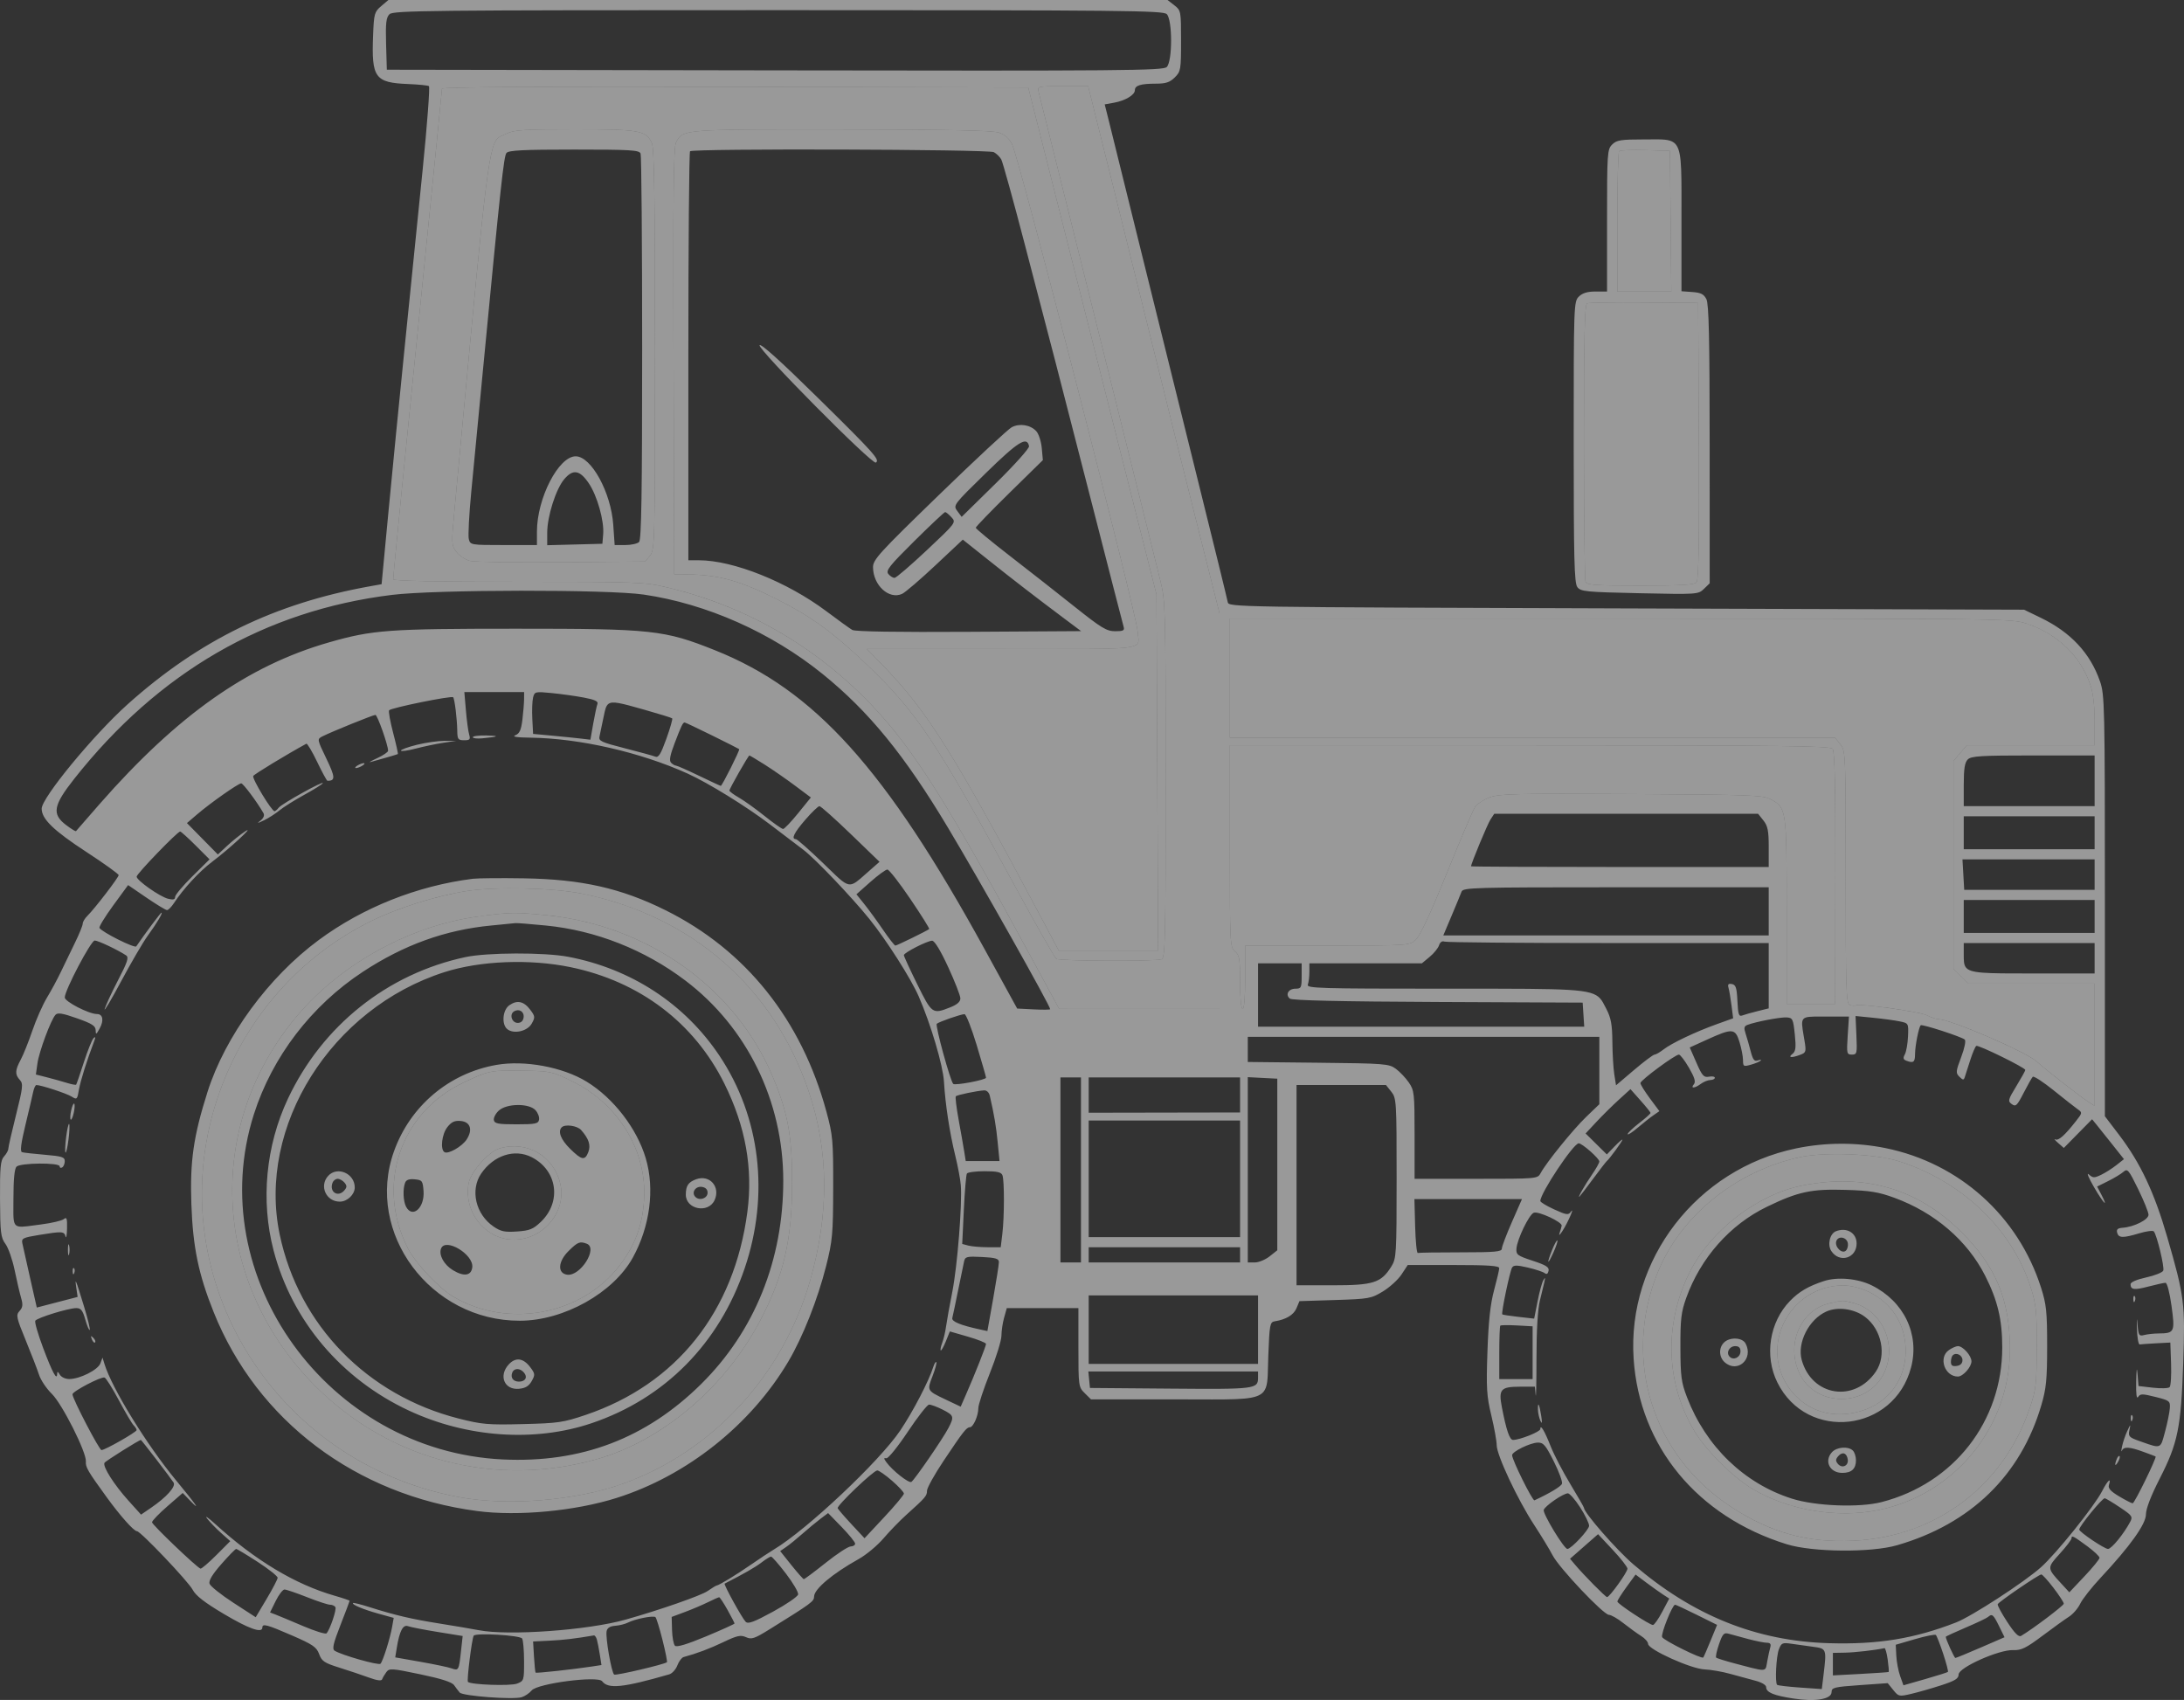
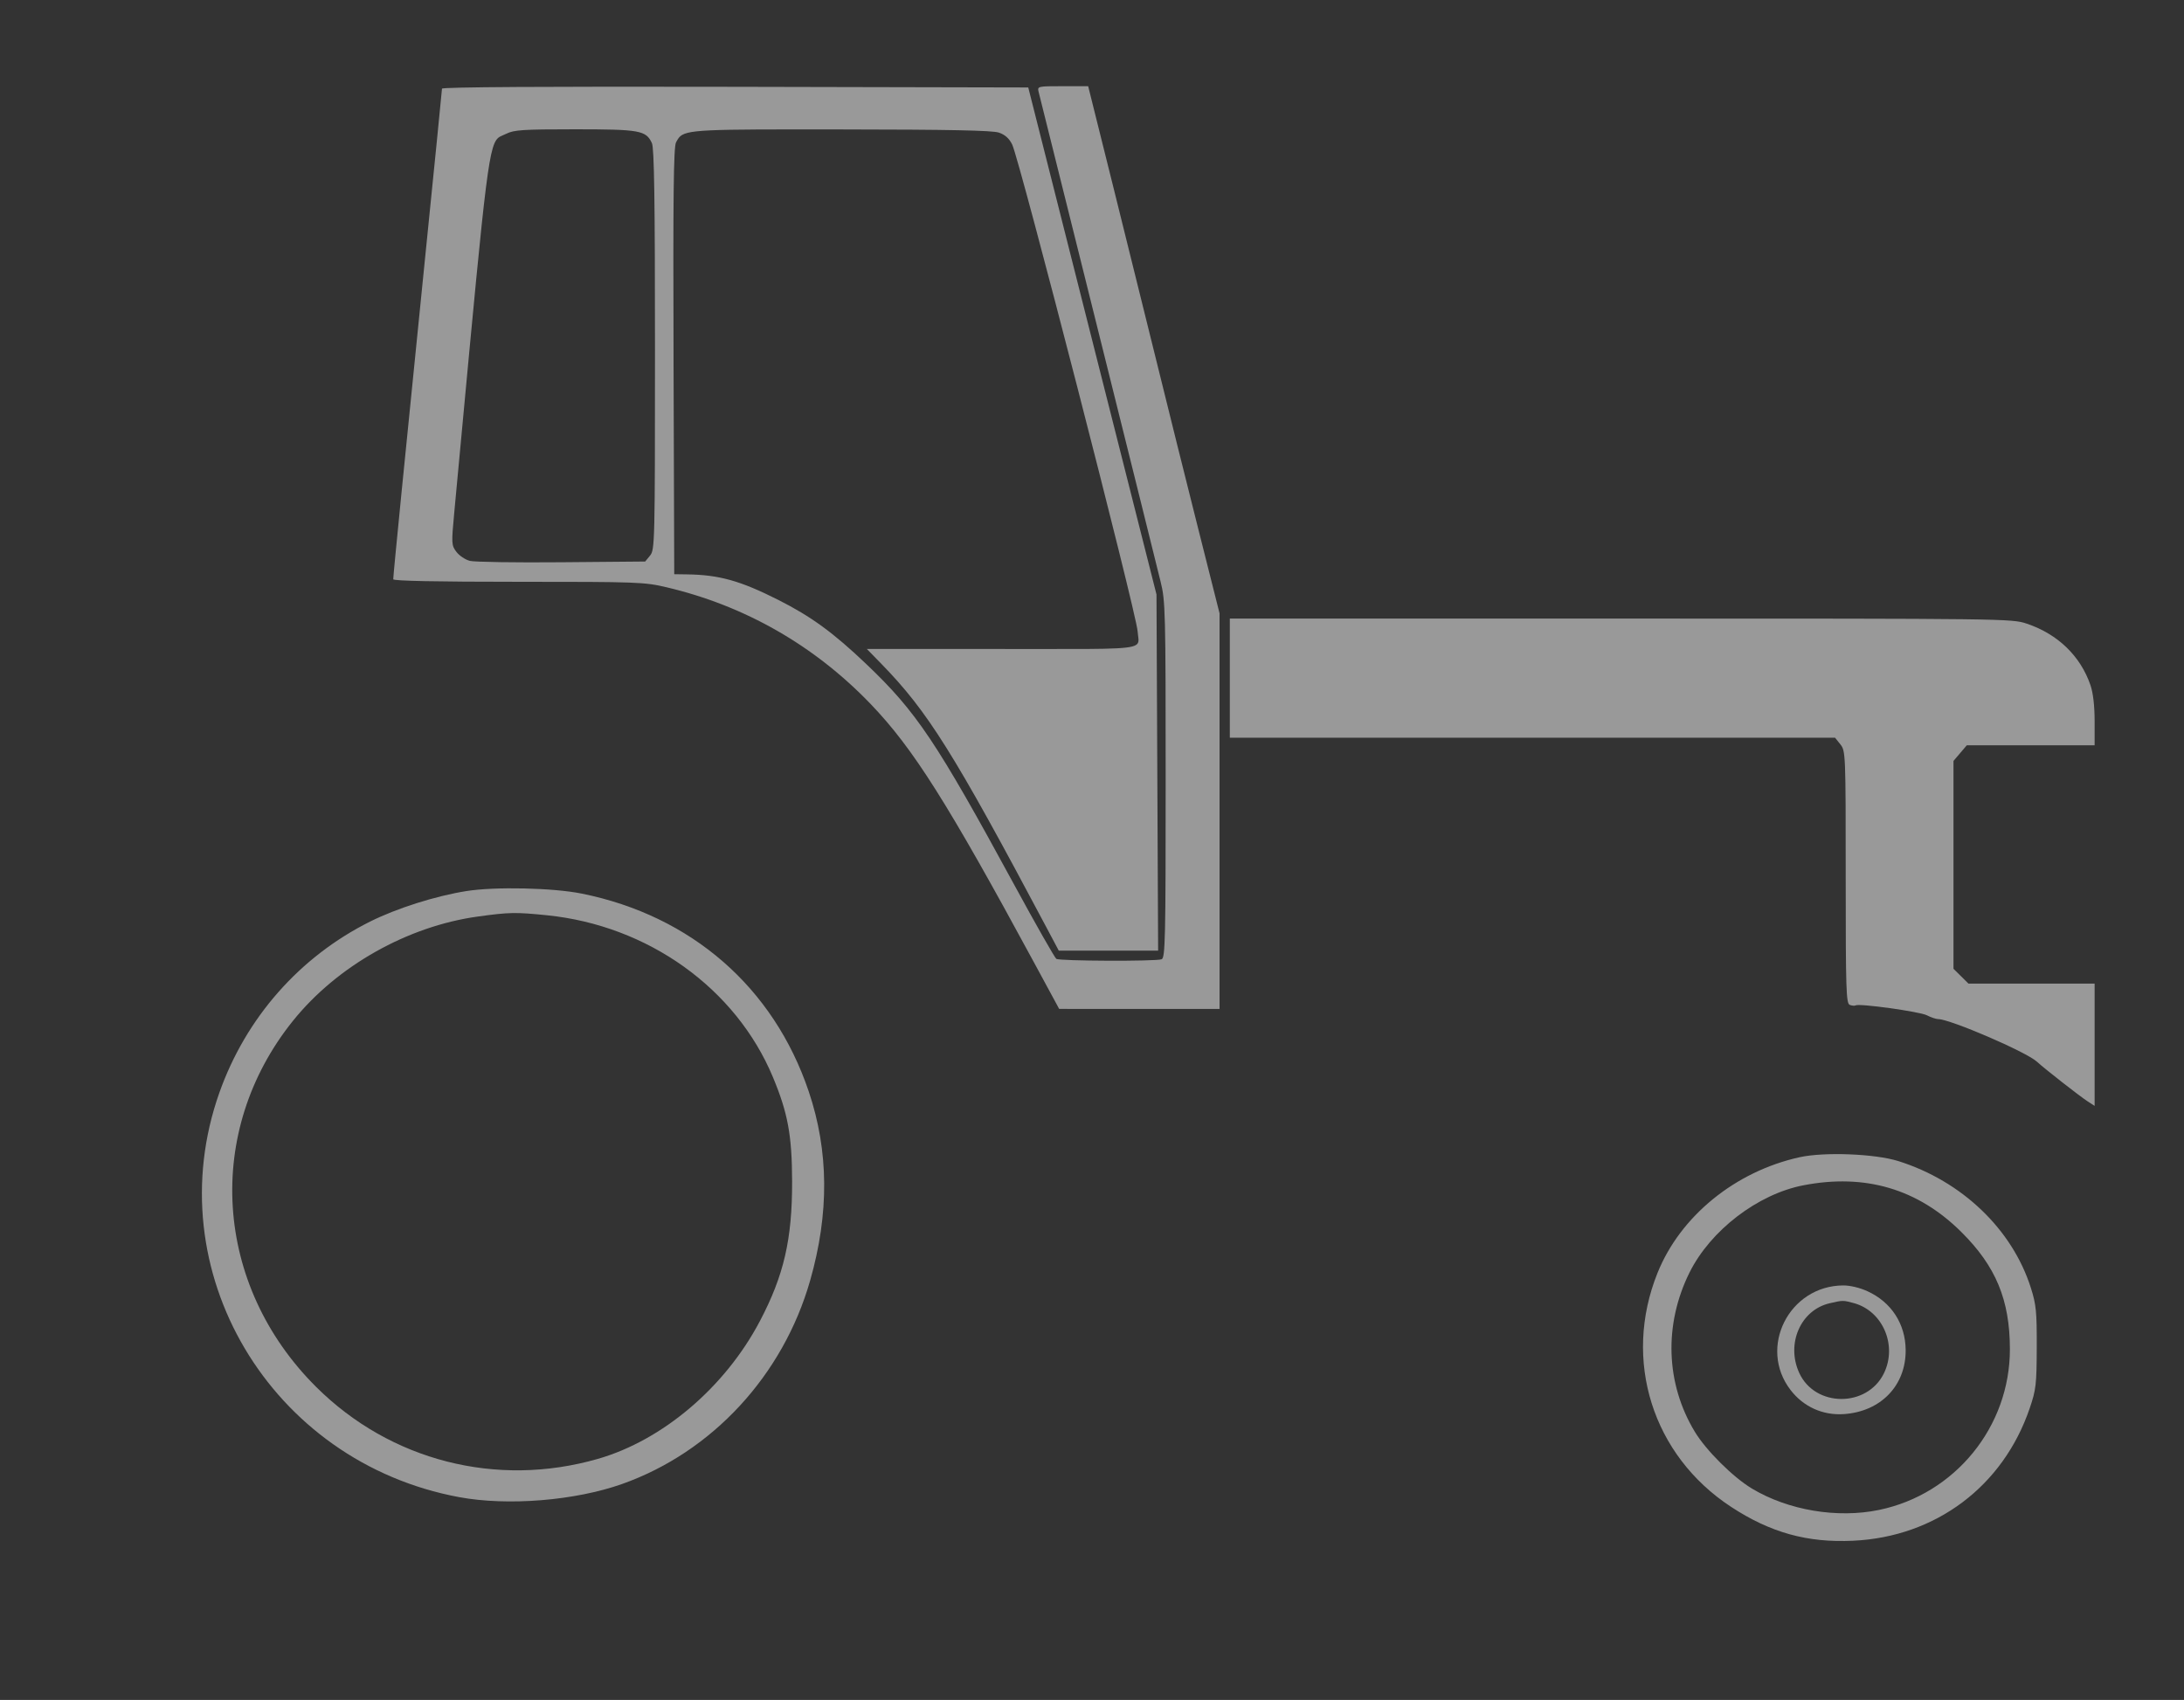
<svg xmlns="http://www.w3.org/2000/svg" viewBox="0 0 144 112.086" fill="none">
  <rect x="0" y="0" width="144" height="112.086" fill="#333333" stroke="none" />
  <path fill-rule="evenodd" clip-rule="evenodd" d="M72.024 22.482L76.252 39.197L76.306 50.939L76.36 62.682H73.085H69.81L68.989 61.136C62.869 49.615 61.167 46.899 58.094 43.752L57.156 42.791H66.076C66.951 42.791 67.742 42.792 68.457 42.792C73.698 42.799 74.841 42.8 75.033 42.384C75.087 42.268 75.067 42.12 75.041 41.93C75.029 41.837 75.015 41.734 75.007 41.621C74.932 40.432 67.224 10.521 66.737 9.528C66.54 9.125 66.267 8.881 65.859 8.743C65.428 8.598 62.598 8.541 55.487 8.534C55.41 8.534 55.333 8.534 55.257 8.534C46.379 8.525 45.211 8.524 44.762 9.078C44.694 9.162 44.642 9.258 44.583 9.369C44.58 9.376 44.576 9.382 44.573 9.388C44.411 9.69 44.374 12.939 44.41 23.819L44.455 37.86L45.301 37.872C47.416 37.901 48.809 38.29 51.307 39.55C53.478 40.645 54.938 41.709 57.124 43.791C60.428 46.938 61.741 48.897 66.882 58.357C68.3 60.965 69.545 63.155 69.648 63.222C69.873 63.37 76.207 63.394 76.589 63.249C76.83 63.158 76.857 61.959 76.857 51.413C76.857 40.298 76.839 39.608 76.523 38.351C76.34 37.621 75.734 35.181 75.178 32.929C74.621 30.677 72.907 23.794 71.368 17.634C69.83 11.475 68.531 6.266 68.481 6.059C68.391 5.689 68.414 5.683 70.069 5.683H71.747L73.446 12.495C74.38 16.241 75.689 21.525 76.356 24.237C77.023 26.949 78.208 31.705 78.989 34.806L80.41 40.443V53.485V66.526L75.123 66.525L69.835 66.522L68.184 63.474C62.483 52.94 60.196 49.323 57.4 46.414C53.697 42.56 49.119 39.941 43.959 38.724C42.494 38.377 42.051 38.361 34.176 38.361C28.79 38.361 25.928 38.303 25.928 38.194C25.928 37.917 26.712 30.01 27.961 17.672C28.611 11.258 29.142 5.936 29.142 5.846C29.142 5.739 35.928 5.697 48.469 5.724L67.797 5.767L72.024 22.482ZM29.95 33.805C30.101 32.201 30.24 30.701 30.371 29.3C32.091 10.868 32.226 9.424 32.969 9.006C33.032 8.971 33.099 8.943 33.173 8.912C33.238 8.885 33.308 8.856 33.384 8.818C33.888 8.564 34.488 8.525 37.907 8.525C42.191 8.525 42.596 8.597 42.984 9.439C43.135 9.767 43.186 13.195 43.186 23.056C43.186 35.78 43.175 36.248 42.863 36.63L42.539 37.024L37.032 37.072C34.003 37.099 31.28 37.058 30.981 36.981C30.682 36.905 30.282 36.638 30.094 36.389C29.765 35.953 29.759 35.847 29.95 33.805Z" fill="white" fill-opacity="0.5" />
  <path d="M133.639 41.123C135.683 41.813 137.175 43.257 137.833 45.178C138.009 45.693 138.107 46.543 138.107 47.56V49.142H133.892H129.677L129.239 49.657L128.801 50.171V57.024V63.877L129.296 64.366L129.79 64.855H133.949H138.107V68.885V72.916L137.65 72.621C137.125 72.281 134.803 70.465 134.3 70.001C133.606 69.361 128.587 67.197 127.787 67.194C127.647 67.193 127.313 67.08 127.045 66.942C126.577 66.701 122.582 66.147 122.347 66.29C122.284 66.329 122.112 66.314 121.964 66.258C121.723 66.167 121.695 65.288 121.695 57.839C121.695 49.678 121.688 49.514 121.344 49.081L120.993 48.641H101.04H81.087V44.713V40.785H106.863C132.286 40.785 132.654 40.789 133.639 41.123Z" fill="white" fill-opacity="0.5" />
-   <path d="M120.832 49.373C120.973 49.541 121.023 51.888 121.013 57.898L121 66.192H119.401H117.803V60.083C117.803 53.333 117.793 53.264 116.743 52.697C116.243 52.428 115.441 52.398 107.567 52.354C99.909 52.311 98.856 52.337 98.211 52.579C97.812 52.73 97.38 53.014 97.251 53.212C97.122 53.41 96.285 55.377 95.391 57.584C94.293 60.291 93.626 61.718 93.338 61.971C92.915 62.345 92.873 62.347 87.507 62.347H82.102V64.437C82.102 65.719 82.037 66.526 81.933 66.526C81.831 66.526 81.763 65.829 81.763 64.769C81.763 63.22 81.724 62.979 81.425 62.727C81.097 62.449 81.087 62.233 81.087 55.791V49.142H100.862C117.487 49.142 120.669 49.179 120.832 49.373Z" fill="white" fill-opacity="0.5" />
  <path fill-rule="evenodd" clip-rule="evenodd" d="M38.364 58.921C45.59 60.38 51.005 65.1 53.321 71.959C54.651 75.899 54.681 80.007 53.412 84.445C51.626 90.688 46.954 95.742 41.026 97.844C37.914 98.947 33.479 99.307 30.281 98.715C17.806 96.406 10.31 83.763 14.465 72.042C16.216 67.102 19.76 63.08 24.405 60.763C26.168 59.884 28.721 59.075 30.75 58.753C32.645 58.452 36.459 58.536 38.364 58.921ZM19.318 67.306C22.228 63.687 26.869 61.071 31.511 60.431C33.575 60.146 33.996 60.138 36.066 60.348C42.736 61.025 48.517 65.166 50.96 71.017C51.947 73.382 52.22 74.862 52.227 77.892C52.237 81.709 51.685 84.1 50.099 87.113C47.805 91.469 43.693 94.964 39.417 96.192C32.744 98.108 25.741 96.319 20.846 91.448C14.09 84.725 13.449 74.602 19.318 67.306Z" fill="white" fill-opacity="0.5" />
-   <path fill-rule="evenodd" clip-rule="evenodd" d="M37.699 71.279C40.793 72.788 42.678 75.897 42.464 79.138C42.353 80.825 41.865 82.124 40.843 83.454C38.348 86.699 33.532 87.608 29.917 85.514C28.969 84.965 27.409 83.311 26.897 82.313C24.764 78.152 26.369 73.365 30.563 71.379C32.249 70.58 32.355 70.559 34.569 70.596C36.281 70.624 36.416 70.653 37.699 71.279ZM32.562 73.854C32.532 73.702 32.678 73.42 32.887 73.228C33.407 72.749 34.879 72.733 35.307 73.2C35.469 73.377 35.575 73.659 35.542 73.827C35.49 74.093 35.302 74.132 34.049 74.132C32.849 74.132 32.607 74.087 32.562 73.854ZM29.307 75.967C29.013 75.788 29.131 74.775 29.5 74.312C29.777 73.965 29.979 73.874 30.389 73.913C31.023 73.975 31.183 74.504 30.761 75.141C30.454 75.603 29.551 76.117 29.307 75.967ZM37.583 75.739C36.974 75.138 36.766 74.596 37.038 74.327C37.261 74.107 38.062 74.221 38.316 74.508C38.823 75.082 38.964 75.511 38.791 75.96C38.568 76.54 38.354 76.501 37.583 75.739ZM30.902 78.004C31.042 77.268 32.22 75.939 32.92 75.727C34.733 75.179 36.526 76.222 36.946 78.068C37.362 79.895 35.822 81.737 33.879 81.737C32.005 81.737 30.542 79.902 30.902 78.004ZM26.779 79.575C26.584 79.214 26.549 78.398 26.711 77.981C26.784 77.791 26.979 77.723 27.345 77.758C27.838 77.805 27.877 77.857 27.926 78.537C28.006 79.629 27.203 80.356 26.779 79.575ZM37.395 84.047C36.741 83.956 36.788 83.177 37.489 82.484C38.094 81.887 38.231 81.832 38.688 82.005C39.449 82.294 38.262 84.169 37.395 84.047ZM29.857 83.746C29.27 83.388 28.918 82.743 29.081 82.323C29.367 81.586 31.239 82.709 31.139 83.559C31.073 84.12 30.588 84.191 29.857 83.746Z" fill="white" fill-opacity="0.5" />
-   <path fill-rule="evenodd" clip-rule="evenodd" d="M25.134 0.403C24.688 0.782 24.655 0.902 24.599 2.334C24.49 5.137 24.718 5.452 26.918 5.541C27.592 5.568 28.205 5.63 28.28 5.678C28.355 5.727 28.166 8.249 27.858 11.283C27.551 14.316 27.021 19.544 26.681 22.9C26.341 26.255 25.859 31.142 25.611 33.76L25.16 38.519L24.401 38.655C18.114 39.784 13.141 42.206 8.415 46.438C6.164 48.455 2.747 52.604 2.747 53.32C2.747 54.002 3.54 54.768 5.708 56.182C6.871 56.941 7.823 57.625 7.823 57.702C7.823 57.856 6.24 59.918 5.759 60.39C5.592 60.554 5.454 60.785 5.454 60.904C5.454 61.022 5.217 61.602 4.927 62.193C4.637 62.783 4.221 63.643 4.003 64.103C3.785 64.562 3.379 65.314 3.1 65.774C2.821 66.234 2.388 67.212 2.137 67.947C1.886 68.683 1.541 69.546 1.368 69.867C0.989 70.573 0.977 70.844 1.31 71.207C1.538 71.456 1.511 71.699 1.056 73.516C0.776 74.633 0.548 75.636 0.548 75.746C0.548 75.855 0.422 76.081 0.268 76.249C0.033 76.505 -0.009 76.952 0.001 79.052C0.013 81.289 0.05 81.597 0.36 82.019C0.55 82.278 0.821 83.053 0.964 83.743C1.106 84.432 1.298 85.255 1.39 85.571C1.523 86.029 1.503 86.206 1.29 86.439C1.043 86.708 1.075 86.862 1.695 88.371C2.065 89.273 2.461 90.297 2.574 90.647C2.687 90.997 3.066 91.561 3.415 91.901C4.101 92.567 5.712 95.769 5.662 96.365C5.631 96.735 5.788 97.003 7.045 98.733C7.94 99.964 8.828 100.96 9.032 100.96C9.267 100.96 12.423 104.28 12.705 104.823C12.905 105.209 13.489 105.662 14.76 106.417C16.414 107.4 17.298 107.711 17.298 107.311C17.298 107.034 17.598 107.114 19.257 107.835C20.628 108.432 20.873 108.6 21.043 109.063C21.213 109.529 21.385 109.645 22.357 109.95C22.971 110.142 23.847 110.436 24.303 110.602C24.869 110.809 25.153 110.846 25.198 110.72C25.234 110.618 25.357 110.407 25.472 110.252C25.667 109.989 25.818 109.998 27.708 110.394C29.099 110.684 29.799 110.909 29.94 111.112C30.053 111.274 30.221 111.493 30.312 111.599C30.512 111.83 33.84 112.079 34.398 111.905C34.614 111.837 34.91 111.636 35.056 111.459C35.434 110.998 39.421 110.478 39.703 110.853C40.098 111.379 41.07 111.279 44.126 110.398C44.317 110.343 44.558 110.077 44.661 109.808C44.764 109.538 44.95 109.29 45.075 109.257C45.924 109.031 46.798 108.702 47.712 108.265C48.605 107.838 48.835 107.788 49.187 107.947C49.553 108.112 49.744 108.047 50.752 107.421C53.511 105.707 53.676 105.586 53.676 105.269C53.676 104.778 54.887 103.76 56.611 102.798C57.111 102.52 57.849 101.906 58.252 101.433C58.656 100.96 59.329 100.266 59.748 99.889C61.028 98.739 61.121 98.63 61.121 98.289C61.121 98.108 61.612 97.224 62.212 96.325C63.5 94.396 63.726 94.106 63.947 94.106C64.17 94.106 64.505 93.351 64.505 92.848C64.505 92.624 64.848 91.585 65.266 90.539C65.685 89.493 66.028 88.382 66.029 88.071C66.029 87.759 66.109 87.222 66.206 86.877L66.382 86.25H68.743H71.104V88.849C71.104 91.385 71.114 91.457 71.519 91.857L71.934 92.267H77.415C77.962 92.267 78.46 92.269 78.913 92.271C81.783 92.282 82.879 92.286 83.309 91.766C83.575 91.445 83.587 90.924 83.605 90.082C83.609 89.866 83.615 89.629 83.625 89.369C83.703 87.335 83.734 87.169 84.048 87.12C84.793 87.004 85.297 86.7 85.483 86.257L85.678 85.791L88.025 85.717C90.268 85.646 90.407 85.621 91.186 85.147C91.634 84.874 92.184 84.371 92.409 84.03L92.818 83.409H95.835C98.138 83.409 98.852 83.458 98.85 83.618C98.848 83.733 98.695 84.391 98.508 85.08C98.266 85.98 98.143 87.114 98.074 89.099C97.989 91.534 98.02 92.04 98.331 93.333C98.525 94.141 98.683 95.02 98.683 95.289C98.683 95.942 100.066 98.885 101.15 100.541C101.631 101.277 102.18 102.18 102.369 102.547C102.796 103.377 105.726 106.475 106.085 106.475C106.229 106.475 106.659 106.722 107.041 107.025C107.424 107.327 107.945 107.705 108.201 107.864C108.457 108.024 108.666 108.261 108.666 108.391C108.666 108.758 111.492 110.035 112.389 110.073C112.808 110.09 113.569 110.222 114.081 110.367C114.593 110.511 115.335 110.713 115.731 110.815C116.152 110.924 116.45 111.1 116.45 111.24C116.45 111.588 116.939 111.793 118.249 111.993C119.707 112.216 120.763 112.037 120.763 111.566C120.764 111.27 120.936 111.227 122.615 111.109L124.466 110.979L124.829 111.428C125.18 111.864 125.217 111.872 126.023 111.683C126.481 111.576 127.369 111.321 127.998 111.117C128.91 110.82 129.139 110.677 129.139 110.406C129.139 109.949 131.798 108.762 132.738 108.799C133.273 108.82 133.583 108.668 134.663 107.859C135.371 107.328 136.162 106.759 136.42 106.595C136.678 106.431 137.01 106.047 137.156 105.742C137.303 105.436 137.907 104.668 138.499 104.034C140.454 101.941 141.491 100.489 141.491 99.846C141.491 99.479 141.825 98.616 142.405 97.481C143.596 95.152 143.804 94.129 143.948 89.885C144.083 85.918 144.028 85.489 142.896 81.57C142.048 78.634 141.124 76.672 139.724 74.834L138.784 73.6V59.726C138.784 46.429 138.77 45.812 138.456 44.909C137.812 43.062 136.53 41.689 134.554 40.732L133.454 40.2L107.231 40.116C81.172 40.033 81.007 40.031 80.95 39.699C80.918 39.514 80.07 36.054 79.064 32.01C78.058 27.965 76.381 21.195 75.336 16.966C74.292 12.737 73.303 8.738 73.138 8.08L72.838 6.883L73.451 6.772C74.195 6.638 74.826 6.259 74.826 5.948C74.826 5.636 75.207 5.516 76.201 5.516C76.868 5.516 77.127 5.431 77.457 5.106C77.851 4.716 77.872 4.596 77.872 2.694C77.872 0.731 77.864 0.686 77.426 0.347L76.98 0H51.294H25.608L25.134 0.403ZM76.929 0.931C77.311 1.308 77.31 4.041 76.929 4.418C76.688 4.656 74.17 4.677 51.084 4.639L25.505 4.597L25.456 2.901C25.418 1.523 25.459 1.155 25.68 0.937C25.927 0.693 28.256 0.669 51.307 0.669C74.133 0.669 76.69 0.695 76.929 0.931ZM72.024 22.482L76.252 39.197L76.306 50.939L76.36 62.682H73.085H69.81L68.989 61.136C62.869 49.615 61.167 46.899 58.094 43.752L57.156 42.791H66.076C66.948 42.791 67.737 42.792 68.451 42.792H68.453H68.455H68.457C73.698 42.799 74.841 42.8 75.033 42.384C75.087 42.268 75.067 42.12 75.041 41.93C75.029 41.837 75.015 41.734 75.007 41.621C74.932 40.432 67.224 10.521 66.737 9.528C66.54 9.125 66.267 8.881 65.859 8.743C65.428 8.598 62.598 8.541 55.487 8.534L55.257 8.534C46.379 8.525 45.211 8.524 44.762 9.078C44.694 9.162 44.642 9.258 44.583 9.369L44.573 9.388C44.411 9.69 44.374 12.939 44.41 23.819L44.455 37.86L45.301 37.872C47.416 37.901 48.809 38.29 51.307 39.55C53.478 40.645 54.938 41.709 57.124 43.791C60.428 46.938 61.741 48.897 66.882 58.357C68.3 60.965 69.545 63.155 69.648 63.222C69.873 63.37 76.207 63.394 76.589 63.249C76.83 63.158 76.857 61.959 76.857 51.413C76.857 40.298 76.839 39.608 76.523 38.351C76.34 37.621 75.734 35.181 75.178 32.929C74.621 30.677 72.907 23.794 71.368 17.634C69.83 11.475 68.531 6.266 68.481 6.059C68.391 5.689 68.414 5.683 70.069 5.683H71.747L73.446 12.495C74.38 16.241 75.689 21.525 76.356 24.237C77.023 26.949 78.208 31.705 78.989 34.806L80.41 40.443V53.485V66.526L75.123 66.525L69.835 66.522L68.184 63.474C62.483 52.94 60.196 49.323 57.4 46.414C53.697 42.56 49.119 39.941 43.959 38.724C42.494 38.377 42.051 38.361 34.176 38.361C28.79 38.361 25.928 38.303 25.928 38.194C25.928 37.917 26.712 30.01 27.961 17.672C28.611 11.258 29.142 5.936 29.142 5.846C29.142 5.739 35.928 5.697 48.469 5.724L67.797 5.767L72.024 22.482ZM33.173 8.912C33.099 8.943 33.032 8.971 32.969 9.006C32.226 9.424 32.091 10.868 30.371 29.3C30.24 30.701 30.101 32.201 29.95 33.805C29.759 35.847 29.765 35.953 30.094 36.389C30.282 36.638 30.682 36.905 30.981 36.981C31.28 37.058 34.003 37.099 37.032 37.072L42.539 37.024L42.863 36.63C43.175 36.248 43.186 35.78 43.186 23.056C43.186 13.195 43.135 9.767 42.984 9.439C42.596 8.597 42.191 8.525 37.907 8.525C34.488 8.525 33.888 8.564 33.384 8.818C33.308 8.856 33.238 8.885 33.173 8.912ZM106.297 9.528C105.975 9.846 105.959 10.085 105.959 14.542V19.222H105.198C104.662 19.222 104.336 19.322 104.098 19.557C103.768 19.883 103.76 20.114 103.76 29.136C103.76 36.85 103.799 38.434 103.999 38.706C104.221 39.005 104.528 39.036 108.103 39.114C111.913 39.196 111.971 39.192 112.347 38.828L112.727 38.46L112.725 29.301C112.723 22.277 112.672 20.044 112.509 19.724C112.341 19.394 112.146 19.295 111.581 19.255L110.866 19.203V14.564C110.866 14.23 110.867 13.917 110.867 13.623V13.619V13.615V13.612C110.872 10.812 110.874 9.778 110.364 9.401C110.066 9.18 109.593 9.184 108.842 9.191C108.706 9.192 108.561 9.193 108.406 9.193C106.862 9.193 106.593 9.236 106.297 9.528ZM42.237 10.126C42.294 10.272 42.34 16.049 42.34 22.964C42.34 32.52 42.291 35.584 42.137 35.737C42.025 35.847 41.617 35.938 41.23 35.938H40.527L40.434 34.6C40.286 32.464 38.982 30.087 37.958 30.087C36.828 30.087 35.403 32.856 35.403 35.049V35.938H33.206C31.042 35.938 31.009 35.932 30.91 35.545C30.855 35.329 30.929 33.918 31.074 32.411C31.219 30.903 31.565 27.3 31.843 24.404C33.023 12.091 33.218 10.297 33.395 10.085C33.543 9.91 34.5 9.862 37.859 9.862C41.602 9.862 42.148 9.895 42.237 10.126ZM65.528 10.033C65.706 10.127 65.927 10.345 66.02 10.516C66.113 10.688 66.805 13.187 67.557 16.07C68.309 18.953 69.219 22.44 69.579 23.819C69.939 25.198 71.081 29.636 72.116 33.681C73.152 37.726 74.038 41.167 74.086 41.328C74.157 41.571 74.062 41.62 73.526 41.62C72.963 41.619 72.622 41.413 70.85 40.001C69.734 39.111 67.811 37.603 66.578 36.649C65.345 35.695 64.336 34.861 64.336 34.797C64.336 34.732 65.332 33.703 66.548 32.508L68.76 30.338L68.688 29.542C68.648 29.105 68.486 28.605 68.327 28.431C67.941 28.011 67.231 27.895 66.708 28.169C66.474 28.291 64.318 30.296 61.919 32.624C57.938 36.485 57.556 36.905 57.562 37.408C57.575 38.599 58.619 39.55 59.479 39.157C59.684 39.063 60.669 38.22 61.667 37.283L63.482 35.58L65.136 36.898C66.812 38.234 68.297 39.379 70.22 40.819L71.282 41.614L63.886 41.659C59.177 41.688 56.383 41.644 56.198 41.537C56.037 41.445 55.271 40.893 54.495 40.31C51.909 38.366 48.343 36.941 46.069 36.941H45.386V23.513C45.386 16.127 45.436 10.035 45.498 9.973C45.69 9.784 65.166 9.842 65.528 10.033ZM110.15 14.584L110.195 19.222H108.415H106.636V14.654C106.636 12.141 106.689 10.032 106.754 9.968C106.82 9.903 107.6 9.872 108.489 9.898L110.105 9.945L110.15 14.584ZM112.01 29.066C112.041 35.64 112 38.219 111.862 38.384C111.712 38.563 110.916 38.612 108.156 38.612C105.108 38.612 104.628 38.577 104.539 38.347C104.483 38.202 104.436 34.034 104.436 29.085C104.436 22.043 104.482 20.067 104.648 20C104.764 19.953 106.458 19.928 108.412 19.944L111.966 19.975L112.01 29.066ZM50.082 22.765C49.973 23.045 57.505 30.647 57.746 30.5C58.034 30.324 57.66 29.905 53.881 26.185C51.461 23.802 50.141 22.613 50.082 22.765ZM67.849 29.421C67.875 29.557 66.886 30.662 65.651 31.875L63.406 34.08L63.12 33.695C62.836 33.313 62.852 33.292 65.01 31.183C67.133 29.108 67.719 28.744 67.849 29.421ZM38.822 31.866C39.375 32.681 39.844 34.344 39.77 35.228L39.718 35.854L37.898 35.901L36.08 35.949V35.125C36.08 34.04 36.654 32.239 37.206 31.59C37.784 30.913 38.227 30.988 38.822 31.866ZM62.737 34.108C63.048 34.448 63.032 34.469 61.114 36.273C60.047 37.275 59.09 38.098 58.984 38.102C58.88 38.107 58.695 37.993 58.575 37.849C58.386 37.625 58.624 37.323 60.285 35.676C61.347 34.625 62.262 33.764 62.319 33.764C62.376 33.764 62.564 33.919 62.737 34.108ZM42.447 39.204C46.595 39.812 50.861 41.707 54.239 44.441C57.292 46.911 59.645 49.795 62.506 54.575C64.644 58.145 69.242 66.312 69.243 66.541C69.243 66.579 68.754 66.585 68.155 66.554L67.067 66.499L64.939 62.622C58.381 50.672 53.721 45.502 47.137 42.872C43.793 41.537 43.022 41.453 34.023 41.454C25.602 41.455 24.572 41.53 21.693 42.355C16.34 43.889 11.726 47.138 6.591 52.987C5.744 53.952 5.033 54.769 5.01 54.801C4.987 54.833 4.698 54.655 4.366 54.405C3.404 53.68 3.504 53.112 4.901 51.343C10.457 44.315 17.474 40.254 25.843 39.224C28.725 38.869 40.072 38.856 42.447 39.204ZM133.639 41.123C135.683 41.813 137.175 43.257 137.833 45.178C138.009 45.693 138.107 46.543 138.107 47.56V49.142H133.892H129.677L129.239 49.657L128.801 50.171V57.024V63.877L129.296 64.366L129.79 64.855H133.949H138.107V68.885V72.916L137.65 72.621C137.125 72.281 134.803 70.465 134.3 70.001C133.606 69.361 128.587 67.197 127.787 67.194C127.647 67.193 127.313 67.08 127.045 66.942C126.577 66.701 122.582 66.147 122.347 66.29C122.284 66.329 122.112 66.314 121.964 66.258C121.723 66.167 121.695 65.288 121.695 57.839C121.695 49.678 121.688 49.514 121.344 49.081L120.993 48.641H101.04H81.087V44.713V40.785H106.863C132.286 40.785 132.654 40.789 133.639 41.123ZM34.555 46.092C34.554 46.345 34.505 46.953 34.446 47.444C34.361 48.136 34.257 48.368 33.981 48.478C33.739 48.575 34.057 48.626 34.98 48.638C38.217 48.681 42.227 49.598 45.343 51.008C46.702 51.624 49.223 53.181 50.768 54.358C51.577 54.974 52.567 55.727 52.969 56.03C53.731 56.604 56.159 59.148 57.322 60.592C58.452 61.993 60.064 64.523 60.571 65.691C61.375 67.54 62.175 70.24 62.24 71.324C62.33 72.832 62.613 74.684 62.99 76.221C63.159 76.91 63.321 77.775 63.35 78.143C63.449 79.394 63.123 83.487 62.792 85.163C62.61 86.083 62.423 87.121 62.376 87.47C62.329 87.82 62.216 88.3 62.124 88.538C62.033 88.776 61.988 89.001 62.026 89.038C62.063 89.075 62.214 88.809 62.361 88.447L62.627 87.788L63.82 88.132C64.476 88.321 65.013 88.537 65.013 88.612C65.013 88.755 64.275 90.62 63.685 91.965L63.342 92.749L62.443 92.323L62.393 92.299C61.68 91.962 61.365 91.813 61.288 91.587C61.227 91.408 61.315 91.18 61.471 90.773L61.485 90.737C61.665 90.269 61.778 89.852 61.736 89.811C61.694 89.769 61.605 89.91 61.537 90.124C61.239 91.07 60.211 93.049 59.36 94.316C57.994 96.349 53.194 100.869 51.026 102.165C50.762 102.323 50.08 102.774 49.51 103.168C48.515 103.856 47.424 104.519 47.247 104.543C47.2 104.549 46.934 104.712 46.654 104.906C46.218 105.208 43.477 106.163 41.24 106.792C38.752 107.492 33.524 107.867 31.567 107.487C31.117 107.4 29.95 107.202 28.973 107.047C27.136 106.756 26.052 106.502 24.334 105.957C23.784 105.782 23.308 105.665 23.277 105.695C23.176 105.795 23.962 106.123 24.97 106.402L25.959 106.675L25.851 107.286C25.715 108.05 25.249 109.524 25.088 109.699C24.972 109.826 22.517 109.129 22.066 108.841C21.889 108.727 21.967 108.379 22.447 107.152C22.779 106.302 23.051 105.581 23.051 105.551C23.051 105.521 22.613 105.371 22.078 105.218C19.464 104.469 16.823 102.884 14.174 100.471C13.711 100.05 13.478 99.894 13.655 100.124C13.832 100.353 14.249 100.783 14.58 101.079L15.183 101.615L14.257 102.543C13.748 103.052 13.28 103.45 13.218 103.427C12.945 103.322 10.023 100.528 10.023 100.372C10.023 100.276 10.478 99.802 11.034 99.319L12.046 98.439L12.579 98.989C13.284 99.715 12.897 99.165 11.616 97.617C9.678 95.275 7.376 91.534 6.887 89.93L6.76 89.515L6.618 89.895C6.457 90.324 5.274 90.921 4.575 90.927C4.315 90.929 4.043 90.804 3.945 90.638C3.817 90.42 3.771 90.407 3.768 90.588C3.758 91.062 3.456 90.502 2.844 88.876C2.506 87.975 2.272 87.169 2.326 87.083C2.448 86.887 4.515 86.25 5.027 86.25C5.337 86.25 5.451 86.394 5.625 87.007C5.743 87.423 5.874 87.731 5.915 87.689C5.957 87.648 5.788 86.95 5.539 86.138C4.98 84.311 4.925 84.177 5.032 84.921L5.118 85.513L3.772 85.863L2.426 86.213L1.985 84.268C1.743 83.198 1.512 82.163 1.472 81.97C1.407 81.652 1.514 81.599 2.571 81.427C4.109 81.176 4.231 81.183 4.323 81.528C4.365 81.689 4.409 81.454 4.42 81.006C4.436 80.335 4.398 80.225 4.208 80.381C4.081 80.485 3.415 80.642 2.728 80.731C2.554 80.753 2.397 80.775 2.255 80.794L2.253 80.794C1.579 80.887 1.234 80.935 1.058 80.788C0.874 80.635 0.877 80.269 0.883 79.517C0.885 79.365 0.886 79.198 0.886 79.013C0.886 77.766 0.955 77.055 1.089 76.923C1.348 76.668 3.932 76.646 3.932 76.9C3.932 76.997 4.008 77.03 4.101 76.973C4.194 76.916 4.27 76.73 4.27 76.56C4.27 76.294 4.083 76.234 2.959 76.14C2.237 76.08 1.56 76.003 1.453 75.97C1.315 75.928 1.38 75.405 1.674 74.185C1.903 73.236 2.133 72.253 2.186 72.001C2.239 71.748 2.335 71.541 2.399 71.541C2.701 71.541 4.395 72.096 4.721 72.302C5.072 72.523 5.093 72.503 5.206 71.842C5.307 71.255 5.732 69.904 6.223 68.615C6.312 68.382 6.296 68.332 6.17 68.448C6.07 68.54 5.783 69.255 5.53 70.037C5.278 70.818 5.049 71.484 5.021 71.516C4.993 71.548 4.717 71.496 4.408 71.4C4.1 71.304 3.514 71.141 3.107 71.037L2.366 70.848L2.467 70.123C2.576 69.338 3.356 67.237 3.66 66.91C3.805 66.754 4.124 66.806 5.074 67.141C6.066 67.491 6.302 67.641 6.307 67.927C6.313 68.239 6.345 68.224 6.574 67.808C6.863 67.281 6.783 66.861 6.395 66.861C5.864 66.861 4.27 66.042 4.27 65.769C4.27 65.295 5.996 62.013 6.245 62.013C6.464 62.013 7.771 62.632 8.314 62.993C8.508 63.122 8.411 63.422 7.784 64.629C7.362 65.443 6.965 66.296 6.903 66.526C6.84 66.756 7.327 65.936 7.985 64.704C8.644 63.471 9.437 62.112 9.749 61.684C10.349 60.859 10.755 60.175 10.646 60.175C10.593 60.175 9.598 61.508 8.985 62.398C8.885 62.544 6.738 61.471 6.559 61.185C6.513 61.112 6.92 60.446 7.461 59.705L8.446 58.358L9.651 59.182C10.313 59.636 10.926 60.007 11.012 60.007C11.098 60.007 11.303 59.8 11.468 59.548C12.077 58.613 13.152 57.449 13.986 56.822C15.12 55.97 16.883 54.344 16.156 54.822C15.853 55.021 15.326 55.444 14.984 55.762L14.364 56.34L13.345 55.305L12.326 54.27L12.993 53.698C13.879 52.94 15.712 51.65 15.905 51.65C16.035 51.65 16.971 52.906 17.377 53.625C17.451 53.755 17.374 53.946 17.188 54.093C16.92 54.306 16.95 54.305 17.405 54.088C17.696 53.949 18.153 53.656 18.42 53.438C18.687 53.219 19.419 52.759 20.046 52.415C20.674 52.071 21.228 51.725 21.278 51.645C21.42 51.418 18.59 52.987 18.38 53.252C18.276 53.382 18.152 53.489 18.103 53.489C17.91 53.489 16.599 51.32 16.698 51.162C16.777 51.035 18.931 49.728 20.199 49.037C20.259 49.005 20.579 49.541 20.91 50.23C21.241 50.919 21.547 51.483 21.591 51.483C22.121 51.483 22.11 51.246 21.519 50.02C20.904 48.745 20.902 48.734 21.256 48.554C21.861 48.247 24.599 47.137 24.753 47.137C24.885 47.137 25.589 49.128 25.589 49.501C25.589 49.587 25.266 49.807 24.87 49.989C24.475 50.172 24.276 50.287 24.43 50.245C25.252 50.02 26.188 49.747 26.23 49.719C26.258 49.701 26.119 49.076 25.924 48.33C25.728 47.583 25.606 46.91 25.654 46.835C25.753 46.676 29.768 45.858 29.878 45.974C29.976 46.076 30.138 47.401 30.149 48.181C30.157 48.744 30.203 48.808 30.601 48.808C30.98 48.808 31.027 48.754 30.933 48.432C30.872 48.225 30.776 47.511 30.719 46.844L30.616 45.632H32.587H34.557L34.555 46.092ZM38.5 45.995C39.214 46.13 39.457 46.243 39.393 46.41C39.344 46.535 39.219 47.119 39.115 47.706L38.928 48.773L38.307 48.699C37.966 48.658 37.116 48.572 36.418 48.507L35.149 48.39L35.097 47.395C35.069 46.847 35.092 46.216 35.148 45.993C35.248 45.6 35.285 45.591 36.385 45.698C37.008 45.759 37.959 45.892 38.5 45.995ZM42.49 46.797C43.456 47.07 44.28 47.325 44.32 47.365C44.361 47.405 44.187 48.014 43.934 48.717C43.569 49.732 43.419 49.973 43.203 49.888C43.054 49.828 42.148 49.58 41.191 49.336C39.639 48.941 39.457 48.855 39.527 48.557C39.569 48.373 39.692 47.791 39.8 47.262L39.803 47.249C39.891 46.812 39.946 46.542 40.115 46.413C40.388 46.203 40.961 46.365 42.462 46.789L42.49 46.797ZM46.954 48.493C47.906 48.963 48.709 49.369 48.738 49.395C48.798 49.449 47.611 51.817 47.525 51.817C47.493 51.817 46.845 51.516 46.083 51.148C45.321 50.781 44.639 50.48 44.568 50.48C44.497 50.48 44.353 50.396 44.25 50.294C44.111 50.157 44.173 49.815 44.481 49.005C44.93 47.829 45.022 47.638 45.145 47.638C45.188 47.638 46.002 48.023 46.954 48.493ZM31.173 48.608C31.173 48.681 31.459 48.714 31.807 48.681C32.895 48.579 32.984 48.514 32.061 48.493C31.573 48.483 31.173 48.534 31.173 48.608ZM27.493 49.107C26.911 49.25 26.435 49.423 26.435 49.49C26.435 49.557 26.873 49.498 27.408 49.358C27.943 49.218 28.762 49.046 29.227 48.976L30.073 48.85L29.312 48.848C28.893 48.847 28.075 48.963 27.493 49.107ZM120.832 49.373C120.973 49.541 121.023 51.888 121.013 57.898L121 66.192H119.401H117.803V60.083C117.803 53.333 117.793 53.264 116.743 52.697C116.243 52.428 115.441 52.398 107.567 52.354C99.909 52.311 98.856 52.337 98.211 52.579C97.812 52.73 97.38 53.014 97.251 53.212C97.122 53.41 96.285 55.377 95.391 57.584C94.293 60.291 93.626 61.718 93.338 61.971C92.915 62.345 92.873 62.347 87.507 62.347H82.102V64.437C82.102 65.719 82.037 66.526 81.933 66.526C81.831 66.526 81.763 65.829 81.763 64.769C81.763 63.22 81.724 62.979 81.425 62.727C81.097 62.449 81.087 62.233 81.087 55.791V49.142H100.862C117.487 49.142 120.669 49.179 120.832 49.373ZM50.416 50.413C50.94 50.745 51.84 51.368 52.416 51.799L53.464 52.582L52.623 53.62C52.161 54.191 51.715 54.658 51.631 54.658C51.547 54.658 51.002 54.276 50.42 53.809C49.838 53.342 49.077 52.797 48.729 52.597C48.38 52.398 48.095 52.186 48.094 52.127C48.093 52.001 49.337 49.815 49.412 49.812C49.44 49.812 49.892 50.082 50.416 50.413ZM138.107 51.483V53.154H133.792H129.478V51.745C129.478 50.687 129.544 50.271 129.744 50.074C129.97 49.849 130.603 49.811 134.058 49.811H138.107V51.483ZM23.559 50.48C23.419 50.569 23.381 50.642 23.474 50.642C23.567 50.642 23.758 50.569 23.897 50.48C24.037 50.391 24.075 50.318 23.982 50.318C23.889 50.318 23.698 50.391 23.559 50.48ZM56.09 54.989L57.991 56.824L57.314 57.418C57.217 57.503 57.127 57.583 57.044 57.657C56.575 58.075 56.316 58.305 56.05 58.313C55.722 58.323 55.384 57.994 54.628 57.259L54.627 57.258L54.626 57.257C54.519 57.153 54.402 57.039 54.276 56.918C53.368 56.043 52.558 55.327 52.474 55.327C52.151 55.327 52.354 54.909 53.097 54.05C53.523 53.557 53.943 53.154 54.03 53.154C54.117 53.154 55.044 53.98 56.09 54.989ZM116.268 54.096C116.555 54.457 116.619 54.774 116.619 55.851V57.166H106.805C101.408 57.166 96.992 57.145 96.992 57.12C96.992 56.944 98.076 54.333 98.275 54.032L98.522 53.656H107.22H115.918L116.268 54.096ZM138.107 54.909V55.996H133.792H129.478V54.909V53.823H133.792H138.107V54.909ZM12.898 55.744L13.816 56.662L12.681 57.784C12.056 58.401 11.546 59.011 11.546 59.14C11.546 59.312 11.423 59.344 11.086 59.261C10.541 59.126 9.008 58.048 9.008 57.8C9.008 57.617 11.701 54.826 11.878 54.826C11.934 54.826 12.393 55.239 12.898 55.744ZM138.107 57.667V58.67H133.808H129.508L129.451 57.667L129.393 56.664L133.75 56.664L138.107 56.664V57.667ZM60.017 59.266C60.737 60.328 61.299 61.224 61.266 61.255C61.156 61.358 59.135 62.347 59.034 62.347C58.979 62.347 58.613 61.877 58.22 61.303C57.828 60.728 57.273 59.967 56.987 59.612L56.468 58.965L57.389 58.149C57.895 57.7 58.399 57.333 58.509 57.333C58.619 57.333 59.298 58.203 60.017 59.266ZM31.173 57.942C27.511 58.405 23.93 59.829 21.021 61.977C17.7 64.428 14.849 68.322 13.682 71.996C12.755 74.917 12.518 76.567 12.618 79.397C12.718 82.233 13.086 84.017 14.091 86.522C16.957 93.672 23.473 98.585 31.479 99.633C34.156 99.984 37.926 99.629 40.648 98.769C45.284 97.306 49.509 93.948 51.987 89.755C52.932 88.156 53.917 85.666 54.467 83.484C54.89 81.805 54.929 81.377 54.935 78.311C54.942 75.198 54.911 74.852 54.489 73.296C52.844 67.238 49.172 62.641 43.877 60.014C40.952 58.562 38.348 57.975 34.557 57.913C33.021 57.888 31.498 57.901 31.173 57.942ZM38.364 58.921C45.59 60.38 51.005 65.1 53.321 71.959C54.651 75.899 54.681 80.007 53.412 84.445C51.626 90.688 46.954 95.742 41.026 97.844C37.914 98.947 33.479 99.307 30.281 98.715C17.806 96.406 10.31 83.763 14.465 72.042C16.216 67.102 19.76 63.08 24.405 60.763C26.168 59.884 28.721 59.075 30.75 58.753C32.645 58.452 36.459 58.536 38.364 58.921ZM116.619 60.091V61.679H105.89H95.162L95.709 60.383C96.01 59.671 96.305 58.956 96.365 58.795C96.466 58.521 97.107 58.503 106.546 58.503H116.619V60.091ZM138.107 60.425V61.512H133.792H129.478V60.425V59.339H133.792H138.107V60.425ZM31.511 60.431C26.869 61.071 22.228 63.687 19.318 67.306C13.449 74.602 14.09 84.725 20.846 91.448C25.741 96.319 32.744 98.108 39.417 96.192C43.693 94.964 47.805 91.469 50.099 87.113C51.685 84.1 52.237 81.709 52.227 77.892C52.22 74.862 51.947 73.382 50.96 71.017C48.517 65.166 42.736 61.025 36.066 60.348C33.996 60.138 33.575 60.146 31.511 60.431ZM36.008 61.026C39.283 61.349 42.503 62.62 45.182 64.647C49.25 67.725 51.638 72.596 51.644 77.829C51.65 83.073 49.754 87.775 46.227 91.26C42.597 94.846 38.316 96.474 33.154 96.229C21.616 95.682 13.322 84.179 16.741 73.467C17.95 69.681 20.525 66.312 23.915 64.082C26.631 62.297 29.358 61.312 32.395 61.023C33.165 60.949 33.877 60.878 33.977 60.866C34.078 60.853 34.991 60.925 36.008 61.026ZM62.517 63.763C62.959 64.719 63.321 65.649 63.321 65.829C63.321 66.054 63.11 66.239 62.641 66.424C61.483 66.882 61.442 66.853 60.477 64.897C59.99 63.908 59.593 63.045 59.595 62.977C59.599 62.815 61.138 62.029 61.459 62.026C61.619 62.024 62.014 62.672 62.517 63.763ZM106.058 62.18H116.619V64.333V66.487L115.879 66.671C115.472 66.772 115.019 66.9 114.873 66.956C114.649 67.04 114.597 66.883 114.555 65.999C114.513 65.126 114.449 64.931 114.191 64.883C113.957 64.839 113.901 64.901 113.968 65.132C114.016 65.301 114.105 65.823 114.165 66.29L114.274 67.141L113.204 67.525C111.805 68.026 110.212 68.782 109.681 69.197C109.449 69.379 109.183 69.531 109.089 69.537C108.996 69.542 108.387 69.999 107.736 70.553L106.551 71.56L106.437 70.84C106.374 70.444 106.317 69.478 106.31 68.693C106.3 67.558 106.219 67.115 105.917 66.532C105.891 66.483 105.867 66.436 105.844 66.39L105.843 66.389C105.73 66.166 105.638 65.985 105.506 65.837C104.926 65.187 103.579 65.188 96.306 65.189L95.242 65.189C86.999 65.189 86.136 65.164 86.229 64.924C86.286 64.779 86.332 64.403 86.332 64.089V63.517H90.041H93.751L94.262 63.092C94.544 62.858 94.823 62.514 94.883 62.328C94.951 62.115 95.086 62.025 95.244 62.085C95.383 62.137 100.249 62.18 106.058 62.18ZM138.107 63.183V64.186H134.058H133.987C130.837 64.186 129.887 64.186 129.601 63.761C129.478 63.578 129.478 63.316 129.478 62.941V62.92V62.18H133.792H138.107V63.183ZM30.684 63.107C25.536 64.21 21.249 67.631 18.986 72.44C17.524 75.547 17.181 79.165 18.037 82.442C19.247 87.078 22.499 90.927 26.965 93.009C30.79 94.792 35.247 95.102 38.992 93.844C43.825 92.219 47.422 88.582 49.103 83.615C50.745 78.765 50.135 73.647 47.432 69.603C45.146 66.182 41.615 63.874 37.461 63.085C35.893 62.787 32.12 62.8 30.684 63.107ZM37.618 63.77C42.178 64.713 45.771 67.435 47.765 71.457C49.158 74.268 49.654 77.031 49.278 79.9C48.416 86.482 44.608 91.266 38.617 93.292C37.141 93.791 36.803 93.841 34.472 93.898C32.175 93.956 31.774 93.921 30.244 93.532C24.2 91.996 19.698 87.368 18.443 81.404C16.944 74.273 21.831 66.486 29.306 64.097C31.665 63.343 34.93 63.215 37.618 63.77ZM85.824 64.353C85.824 65.123 85.793 65.189 85.419 65.189C84.952 65.189 84.728 65.583 85.046 65.844C85.193 65.964 88.369 66.036 94.808 66.065L104.352 66.108L104.403 66.902L104.455 67.696H93.701H82.948V65.607V63.517H84.386H85.824V64.353ZM33.584 66.28C33.14 66.589 33.057 67.536 33.446 67.855C33.869 68.201 34.77 68 35.056 67.495C35.291 67.078 35.284 67.007 34.959 66.576C34.538 66.016 34.099 65.921 33.584 66.28ZM34.523 67.091C34.491 67.316 34.35 67.445 34.136 67.445C33.749 67.445 33.567 66.885 33.89 66.687C34.229 66.481 34.579 66.704 34.523 67.091ZM64.397 68.908C64.737 70.034 65.015 71.002 65.014 71.059C65.012 71.203 62.973 71.587 62.851 71.467C62.655 71.273 61.651 67.61 61.765 67.504C61.905 67.374 63.325 66.88 63.592 66.868C63.694 66.864 64.056 67.782 64.397 68.908ZM118.338 68.198C118.429 69.086 118.4 69.323 118.178 69.493C117.86 69.739 118.118 69.766 118.698 69.548C119.082 69.404 119.099 69.344 118.973 68.587L118.945 68.424L118.93 68.335C118.82 67.683 118.764 67.355 118.906 67.19C119.051 67.024 119.398 67.025 120.097 67.027C120.181 67.028 120.269 67.028 120.364 67.028H121.909L121.827 68.281C121.75 69.469 121.764 69.535 122.101 69.535C122.436 69.536 122.453 69.462 122.4 68.263L122.344 66.991L123.501 67.106C124.138 67.169 124.925 67.276 125.25 67.344C125.839 67.466 125.84 67.469 125.803 68.335C125.783 68.812 125.689 69.346 125.595 69.519C125.464 69.761 125.486 69.859 125.688 69.936C126.166 70.117 126.263 70.043 126.267 69.493C126.271 68.947 126.512 67.729 126.641 67.601C126.73 67.513 129.342 68.362 129.544 68.544C129.631 68.623 129.531 69.115 129.308 69.704C128.952 70.645 128.942 70.749 129.193 70.997C129.422 71.222 129.478 71.227 129.543 71.027C129.586 70.896 129.747 70.394 129.901 69.913C130.055 69.431 130.236 69.004 130.304 68.962C130.439 68.879 133.536 70.398 133.537 70.548C133.538 70.599 133.272 71.079 132.945 71.615C132.395 72.517 132.373 72.604 132.645 72.8C132.905 72.989 132.993 72.906 133.423 72.068C133.69 71.548 133.962 71.067 134.026 70.999C134.091 70.931 134.713 71.334 135.407 71.894C136.101 72.454 136.814 73.014 136.991 73.138C137.304 73.357 137.301 73.38 136.881 73.915C136.139 74.862 135.726 75.229 135.517 75.126C135.406 75.07 135.487 75.175 135.696 75.358L136.077 75.69L137.008 74.743L137.94 73.797L138.235 74.159C138.397 74.358 138.87 74.95 139.286 75.475L140.042 76.429L139.54 76.825C139.263 77.043 138.81 77.331 138.533 77.463C138.083 77.679 137.994 77.676 137.725 77.435C137.558 77.286 137.709 77.659 138.06 78.263C138.7 79.364 139.045 79.712 138.541 78.748L138.272 78.236L138.993 77.877C139.39 77.68 139.846 77.406 140.006 77.266C140.275 77.032 140.35 77.12 140.979 78.405C141.354 79.171 141.66 79.931 141.66 80.096C141.66 80.42 140.709 80.897 139.953 80.953C139.626 80.977 139.535 81.059 139.592 81.277C139.686 81.634 139.972 81.641 141.058 81.316C141.518 81.178 141.946 81.123 142.008 81.192C142.208 81.414 142.724 83.545 142.633 83.777C142.586 83.899 142.081 84.101 141.512 84.226C140.885 84.364 140.476 84.54 140.476 84.673C140.476 85.044 140.72 85.075 141.674 84.823C142.178 84.691 142.675 84.582 142.778 84.581C142.887 84.579 143.055 85.222 143.177 86.104C143.415 87.824 143.374 87.913 142.337 87.921C142.011 87.924 141.578 87.971 141.374 88.025C141.035 88.114 140.996 88.052 140.935 87.312C140.893 86.806 140.879 86.91 140.896 87.587C140.912 88.185 140.995 88.662 141.081 88.646C141.167 88.631 141.656 88.597 142.168 88.57L143.099 88.521L143.148 89.919C143.175 90.688 143.131 91.383 143.05 91.463C142.969 91.543 142.475 91.559 141.952 91.498L141 91.388L140.938 90.616C140.895 90.085 140.867 90.235 140.847 91.097C140.829 91.925 140.873 92.267 140.977 92.106C141.115 91.889 141.252 91.889 142.116 92.106C143.053 92.341 143.097 92.376 143.065 92.853C143.047 93.129 142.905 93.826 142.749 94.404C142.734 94.458 142.72 94.51 142.707 94.559C142.591 94.996 142.528 95.233 142.376 95.319C142.196 95.42 141.891 95.311 141.227 95.074L141.026 95.003C140.379 94.773 140.316 94.703 140.4 94.302C140.488 93.876 140.482 93.879 140.258 94.357C140.129 94.633 139.976 95.084 139.918 95.36C139.86 95.636 139.854 95.767 139.905 95.652C140.029 95.371 140.401 95.389 141.316 95.724C141.738 95.878 142.103 96.016 142.127 96.032C142.22 96.09 140.738 99.121 140.617 99.121C140.547 99.121 140.144 98.915 139.723 98.663C139.155 98.325 138.981 98.129 139.05 97.911C139.224 97.371 138.964 97.607 138.595 98.327C138.079 99.328 135.572 102.447 134.56 103.346C133.438 104.343 130.001 106.575 128.973 106.976C126.222 108.047 123.831 108.438 120.595 108.344C115.803 108.206 111.62 106.521 107.701 103.152C106.572 102.181 104.436 99.737 104.436 99.416C104.436 99.373 104.031 98.668 103.536 97.85C103.041 97.032 102.458 95.912 102.241 95.36C101.841 94.346 101.56 93.876 101.56 94.224C101.56 94.402 100.206 94.942 99.76 94.942C99.535 94.942 99.315 94.294 99.022 92.771C98.798 91.603 98.951 91.432 100.216 91.432H101.2L101.253 91.975C101.282 92.274 101.306 91.202 101.306 89.593C101.306 87.721 101.388 86.337 101.532 85.749L101.54 85.718C101.811 84.617 101.893 84.283 101.862 84.272C101.848 84.268 101.813 84.325 101.762 84.406L101.759 84.412C101.673 84.549 101.502 85.175 101.379 85.803L101.154 86.944L100.13 86.829C99.567 86.766 99.082 86.692 99.052 86.665C98.969 86.591 99.55 83.814 99.698 83.576C99.804 83.408 100.009 83.408 100.737 83.576C101.236 83.692 101.733 83.856 101.842 83.941C101.975 84.044 102.06 83.996 102.103 83.793C102.154 83.553 101.943 83.419 101.06 83.129C100.052 82.799 99.956 82.728 99.985 82.329C100.032 81.707 100.817 80.08 101.128 79.962C101.439 79.844 103.011 80.576 102.968 80.818C102.952 80.909 102.887 81.135 102.823 81.319C102.76 81.503 102.852 81.428 103.027 81.152C103.389 80.582 103.857 79.505 103.57 79.903C103.407 80.128 103.276 80.109 102.473 79.742C101.971 79.513 101.56 79.264 101.56 79.189C101.56 78.666 103.744 75.385 104.092 75.385C104.317 75.385 105.451 76.385 105.451 76.584C105.451 76.673 105.234 77.06 104.969 77.445C104.49 78.138 103.968 79.056 104.144 78.895C104.194 78.85 104.597 78.323 105.039 77.725C105.481 77.128 105.888 76.601 105.944 76.555C106.123 76.409 106.974 75.244 106.974 75.147C106.974 75.096 106.743 75.293 106.46 75.586L105.945 76.118L105.245 75.427L104.545 74.735L105.254 73.976C105.644 73.558 106.309 72.9 106.733 72.514L107.503 71.813L108.162 72.555C108.525 72.962 108.824 73.334 108.828 73.38C108.832 73.427 108.496 73.728 108.081 74.049C107.665 74.37 107.323 74.698 107.319 74.778C107.316 74.858 107.611 74.669 107.975 74.36C108.339 74.05 108.811 73.677 109.024 73.531L109.41 73.264L108.784 72.422C108.441 71.959 108.159 71.505 108.159 71.413C108.159 71.227 110.445 69.535 110.697 69.535C110.786 69.535 111.085 69.927 111.362 70.405C111.734 71.049 111.818 71.331 111.683 71.492C111.437 71.785 111.739 71.766 112.145 71.463C112.326 71.328 112.607 71.215 112.769 71.212C112.932 71.209 113.066 71.141 113.066 71.062C113.066 70.983 112.89 70.951 112.676 70.992C112.338 71.056 112.228 70.933 111.85 70.065L111.412 69.065L112.538 68.553C114.227 67.784 114.411 67.796 114.69 68.699C114.817 69.113 114.923 69.653 114.924 69.899C114.927 70.322 114.957 70.339 115.457 70.197C115.749 70.114 116.035 69.995 116.092 69.931C116.149 69.868 116.064 69.862 115.904 69.919C115.672 70.001 115.576 69.878 115.43 69.319C115.331 68.932 115.179 68.405 115.094 68.148C114.971 67.776 114.995 67.66 115.216 67.576C115.776 67.364 117.392 67.056 117.803 67.083C118.195 67.109 118.234 67.19 118.338 68.198ZM105.451 70.586V72.807L104.589 73.636C103.722 74.47 101.957 76.648 101.581 77.349C101.38 77.723 101.356 77.725 97.324 77.725H93.269V74.825C93.269 72.092 93.247 71.892 92.888 71.372C92.679 71.068 92.293 70.662 92.031 70.47C91.578 70.138 91.314 70.118 86.912 70.071L82.271 70.021V69.193V68.365H93.861H105.451V70.586ZM32.738 70.213C29.602 70.76 27.037 72.928 25.969 75.934C24.062 81.3 28.388 87.1 34.284 87.083C37.179 87.075 40.442 85.248 41.728 82.914C42.857 80.864 43.178 78.402 42.579 76.377C41.996 74.406 40.446 72.397 38.673 71.315C37.099 70.355 34.592 69.89 32.738 70.213ZM37.699 71.279C40.793 72.788 42.678 75.897 42.464 79.138C42.353 80.825 41.865 82.124 40.843 83.454C38.348 86.699 33.532 87.608 29.917 85.514C28.969 84.965 27.409 83.311 26.897 82.313C24.764 78.152 26.369 73.365 30.563 71.379C32.249 70.58 32.355 70.559 34.569 70.596C36.281 70.624 36.416 70.653 37.699 71.279ZM71.273 77.14V83.241H70.597H69.919V77.14V71.039H70.597H71.273V77.14ZM81.763 72.195V73.35L76.772 73.359L71.781 73.368V72.204V71.039H76.772H81.763V72.195ZM84.217 76.78V82.438L83.709 82.839C83.43 83.059 82.993 83.24 82.737 83.24L82.271 83.241V77.132V71.022L83.244 71.073L84.217 71.123V76.78ZM91.734 71.981C92.072 72.406 92.085 72.613 92.085 77.686C92.085 82.703 92.068 82.978 91.738 83.506C91.063 84.585 90.561 84.746 87.877 84.746H85.486V78.143V71.541H88.434H91.383L91.734 71.981ZM65.262 72.251C65.551 73.508 65.68 74.267 65.784 75.344L65.903 76.555H64.788H63.675L63.575 75.928C63.52 75.584 63.355 74.641 63.207 73.833C63.059 73.025 62.975 72.328 63.022 72.282C63.111 72.193 64.404 71.924 64.883 71.894C65.056 71.882 65.211 72.028 65.262 72.251ZM4.693 73.212C4.629 73.501 4.614 73.775 4.661 73.821C4.707 73.867 4.798 73.668 4.862 73.379C4.927 73.091 4.941 72.817 4.894 72.77C4.848 72.725 4.757 72.923 4.693 73.212ZM81.763 77.725V81.57H76.772H71.781V77.725V73.881H76.772H81.763V77.725ZM4.361 74.974C4.296 75.492 4.277 75.95 4.32 75.992C4.363 76.034 4.452 75.646 4.517 75.128C4.583 74.611 4.601 74.152 4.558 74.11C4.515 74.067 4.427 74.456 4.361 74.974ZM118.421 75.721C111.881 77.082 107.276 83.047 107.712 89.593C108.096 95.367 111.916 99.994 117.808 101.82C119.508 102.348 123.362 102.383 125.079 101.886C129.939 100.481 133.238 97.276 134.597 92.64C134.917 91.55 134.976 90.943 134.976 88.757C134.977 86.503 134.925 86.004 134.579 84.915C133.076 80.185 129.191 76.694 124.328 75.702C122.409 75.311 120.357 75.317 118.421 75.721ZM32.92 75.727C32.22 75.939 31.042 77.268 30.902 78.004C30.542 79.902 32.005 81.737 33.879 81.737C35.822 81.737 37.362 79.895 36.946 78.068C36.526 76.222 34.733 75.179 32.92 75.727ZM35.053 76.299C36.749 77.165 37.046 79.237 35.663 80.561C35.155 81.047 34.926 81.14 34.093 81.198C33.279 81.254 33.024 81.201 32.544 80.874C31.362 80.071 30.987 78.463 31.727 77.378C32.547 76.175 33.932 75.726 35.053 76.299ZM125.163 76.556C129.354 77.873 132.674 81.048 133.902 84.913C134.253 86.017 134.299 86.484 134.291 88.841C134.283 91.289 134.244 91.629 133.827 92.853C132.074 97.999 127.638 101.329 122.195 101.588C119.167 101.731 116.74 101.059 114.141 99.357C108.952 95.959 106.975 89.678 109.287 83.931C110.793 80.186 114.406 77.242 118.649 76.303C120.279 75.942 123.623 76.072 125.163 76.556ZM21.639 77.53C21.032 78.192 21.499 79.23 22.404 79.23C22.898 79.23 23.39 78.762 23.39 78.293C23.39 77.373 22.241 76.873 21.639 77.53ZM66.094 77.488C66.228 77.833 66.224 80.239 66.088 81.361L65.981 82.239L65.116 82.236C64.641 82.235 64.07 82.186 63.847 82.127L63.443 82.02L63.549 79.776C63.608 78.543 63.699 77.463 63.752 77.378C63.805 77.293 64.331 77.224 64.92 77.224C65.741 77.224 66.016 77.286 66.094 77.488ZM45.898 77.755C45.38 77.946 45.222 78.181 45.219 78.766C45.214 79.742 46.7 80.031 47.114 79.135C47.519 78.256 46.789 77.428 45.898 77.755ZM22.713 77.976C22.881 78.176 22.881 78.278 22.713 78.478C22.29 78.981 21.687 78.596 21.928 77.976C21.982 77.838 22.133 77.725 22.264 77.725C22.395 77.725 22.597 77.838 22.713 77.976ZM118.903 78.153C115.892 78.736 112.775 81.126 111.394 83.91C109.696 87.337 109.825 91.22 111.742 94.397C112.491 95.637 114.265 97.401 115.52 98.153C117.912 99.585 121.146 100.127 123.894 99.557C128.91 98.517 132.529 94.066 132.521 88.948C132.516 85.707 131.594 83.488 129.313 81.226C126.454 78.39 122.979 77.365 118.903 78.153ZM46.654 78.642C46.654 79.011 46.129 79.195 45.853 78.922C45.568 78.641 45.849 78.198 46.273 78.257C46.523 78.292 46.654 78.425 46.654 78.642ZM124.906 78.977C127.565 79.95 129.715 81.796 130.891 84.117C131.712 85.738 132.016 87.015 132.016 88.841C132.016 93.724 128.828 97.811 124.061 99.04C122.59 99.419 119.699 99.308 118.141 98.811C115 97.811 112.479 95.375 111.236 92.141C110.853 91.147 110.802 90.758 110.796 88.841C110.79 86.988 110.847 86.508 111.179 85.582C112.127 82.939 114.064 80.749 116.493 79.572C118.562 78.571 119.42 78.386 121.695 78.455C123.308 78.504 123.857 78.593 124.906 78.977ZM99.686 80.575C99.321 81.407 99.022 82.197 99.022 82.331C99.022 82.532 98.567 82.573 96.315 82.573C94.826 82.573 93.55 82.591 93.481 82.615C93.411 82.638 93.332 81.848 93.306 80.859L93.258 79.062H96.804H100.35L99.686 80.575ZM121.049 81.183C120.644 81.343 120.475 82.077 120.749 82.49C121.287 83.301 122.414 82.963 122.414 81.991C122.414 81.289 121.76 80.902 121.049 81.183ZM121.835 81.966C121.869 82.135 121.812 82.357 121.71 82.458C121.451 82.713 120.935 82.192 121.079 81.821C121.218 81.463 121.758 81.566 121.835 81.966ZM102.343 82.402C101.961 83.345 102.019 83.485 102.421 82.59C102.603 82.186 102.721 81.826 102.684 81.789C102.647 81.753 102.494 82.029 102.343 82.402ZM4.479 82.406C4.479 82.727 4.513 82.859 4.556 82.698C4.598 82.537 4.598 82.274 4.556 82.113C4.513 81.952 4.479 82.084 4.479 82.406ZM81.763 82.74V83.241H76.772H71.781V82.74V82.239H76.772H81.763V82.74ZM65.862 83.214C65.863 83.367 65.693 84.453 65.484 85.628L65.103 87.764L64.596 87.654C63.324 87.378 62.73 87.132 62.789 86.904C62.822 86.774 62.995 85.954 63.172 85.08C63.349 84.207 63.528 83.342 63.569 83.158C63.636 82.858 63.757 82.829 64.751 82.879C65.647 82.925 65.859 82.989 65.862 83.214ZM4.791 83.84C4.799 84.035 4.839 84.075 4.893 83.942C4.942 83.821 4.936 83.677 4.88 83.621C4.824 83.566 4.784 83.664 4.791 83.84ZM120.257 84.468C119.231 84.803 118.62 85.162 118.023 85.776C116.666 87.174 116.32 89.397 117.186 91.147C119.139 95.09 124.896 94.439 126.008 90.148C126.575 87.966 125.532 85.801 123.407 84.749C122.49 84.296 121.15 84.176 120.257 84.468ZM123.134 85.139C124.707 85.862 125.63 87.284 125.648 89.008C125.671 91.353 124.01 93.076 121.567 93.239C120.184 93.331 118.915 92.758 118.064 91.657C115.904 88.863 117.951 84.781 121.525 84.755C121.979 84.751 122.63 84.907 123.134 85.139ZM82.948 87.671V89.927H77.364H71.781V87.671V85.414H77.364H82.948V87.671ZM140.659 85.679C140.667 85.874 140.707 85.913 140.761 85.78C140.81 85.659 140.804 85.515 140.747 85.46C140.691 85.404 140.651 85.503 140.659 85.679ZM120.633 85.931C118.72 86.376 117.749 88.606 118.632 90.526C119.677 92.8 123.103 92.817 124.212 90.554C125.113 88.716 124.145 86.446 122.239 85.923C121.527 85.728 121.506 85.728 120.633 85.931ZM122.965 86.825C124.073 87.66 124.41 89.369 123.679 90.442C122.269 92.508 119.465 92.067 118.796 89.674C118.48 88.542 119.265 86.992 120.417 86.476C121.162 86.142 122.258 86.292 122.965 86.825ZM101.052 89.19V90.93H99.953H98.853V89.203C98.853 88.253 98.884 87.445 98.922 87.406C98.961 87.368 99.456 87.362 100.022 87.393L101.052 87.45V89.19ZM6.057 88.305C6.121 88.47 6.216 88.562 6.268 88.511C6.32 88.46 6.268 88.325 6.152 88.211C5.985 88.047 5.966 88.067 6.057 88.305ZM113.67 88.519C113.313 88.871 113.334 89.478 113.713 89.818C114.558 90.573 115.642 89.598 115.09 88.579C114.874 88.181 114.047 88.146 113.67 88.519ZM114.757 89.097C114.757 89.491 114.31 89.719 114.047 89.46C113.784 89.2 114.015 88.757 114.414 88.757C114.647 88.757 114.757 88.867 114.757 89.097ZM128.5 89.017C127.791 89.508 128.217 90.763 129.093 90.763C129.425 90.763 129.986 90.134 129.986 89.76C129.986 89.386 129.425 88.757 129.093 88.757C128.974 88.757 128.707 88.874 128.5 89.017ZM129.393 89.679C129.393 89.896 129.262 90.029 129.012 90.064C128.732 90.104 128.632 90.034 128.632 89.8C128.632 89.625 128.685 89.429 128.75 89.365C128.975 89.143 129.393 89.347 129.393 89.679ZM33.557 89.949C32.852 90.697 33.248 91.662 34.221 91.57C34.642 91.531 34.87 91.392 35.056 91.064C35.291 90.646 35.284 90.575 34.959 90.144C34.507 89.543 34.006 89.474 33.557 89.949ZM34.551 90.505C34.804 90.807 34.642 91.097 34.218 91.097C33.838 91.097 33.645 90.839 33.775 90.504C33.896 90.192 34.288 90.193 34.551 90.505ZM82.948 90.826C82.948 91.588 82.799 91.606 77.175 91.559L71.865 91.515L71.812 90.972L71.759 90.429H77.354H82.948V90.826ZM7.839 92.33C8.266 93.13 8.704 93.873 8.812 93.979C8.919 94.086 9.008 94.227 9.008 94.293C9.008 94.424 6.924 95.611 6.692 95.611C6.542 95.611 4.778 92.222 4.778 91.934C4.778 91.74 6.65 90.76 6.893 90.827C6.986 90.853 7.411 91.529 7.839 92.33ZM62.143 92.939C62.898 93.32 62.925 93.406 62.534 94.156C62.163 94.868 60.293 97.586 60.089 97.711C59.921 97.813 58.837 96.958 58.444 96.414C58.261 96.161 58.261 96.112 58.441 96.15C58.562 96.175 59.196 95.392 59.849 94.411C60.502 93.43 61.135 92.621 61.255 92.614C61.375 92.607 61.775 92.754 62.143 92.939ZM101.403 92.95C101.409 93.172 101.484 93.504 101.568 93.688C101.675 93.921 101.69 93.82 101.618 93.354C101.499 92.578 101.385 92.366 101.403 92.95ZM140.489 93.535C140.498 93.73 140.537 93.769 140.591 93.636C140.64 93.516 140.634 93.371 140.578 93.316C140.522 93.26 140.482 93.359 140.489 93.535ZM10.315 96.237C10.863 96.95 11.372 97.633 11.447 97.755C11.606 98.016 10.98 98.716 9.971 99.407L9.3 99.867L8.474 98.951C7.51 97.881 6.748 96.677 6.891 96.449C6.968 96.326 9.164 94.947 9.29 94.943C9.306 94.942 9.767 95.525 10.315 96.237ZM102.45 96.359C102.794 97.046 103.036 97.709 102.988 97.832C102.918 98.014 102.195 98.449 101.175 98.923C101.048 98.983 99.699 96.263 99.699 95.946C99.699 95.711 100.898 95.125 101.396 95.117C101.763 95.11 101.914 95.289 102.45 96.359ZM120.79 95.749C120.254 96.335 120.641 97.115 121.468 97.115C122.082 97.115 122.371 96.847 122.371 96.279C122.371 96.04 122.28 95.754 122.168 95.644C121.865 95.344 121.108 95.402 120.79 95.749ZM121.831 96.229C121.894 96.651 121.454 96.847 121.179 96.52C121.021 96.332 121.024 96.222 121.192 96.023C121.467 95.695 121.765 95.791 121.831 96.229ZM139.566 96.202C139.403 96.622 139.451 96.731 139.65 96.392C139.749 96.224 139.794 96.052 139.751 96.009C139.708 95.966 139.624 96.053 139.566 96.202ZM58.813 97.63C59.245 98.006 59.599 98.388 59.599 98.479C59.599 98.57 59.014 99.27 58.3 100.034L57.002 101.424L56.143 100.501C55.67 99.993 55.26 99.517 55.231 99.444C55.164 99.274 57.588 96.96 57.84 96.953C57.944 96.95 58.381 97.255 58.813 97.63ZM104.177 99.375C104.506 99.882 104.775 100.434 104.775 100.602C104.775 100.866 103.593 102.129 103.345 102.129C103.122 102.129 101.698 99.778 101.785 99.552C101.893 99.274 103.053 98.477 103.374 98.462C103.487 98.457 103.849 98.867 104.177 99.375ZM139.762 99.378C140.576 99.919 140.634 100 140.454 100.339C140.025 101.145 139.221 102.129 138.989 102.129C138.751 102.129 137.092 101.011 137.092 100.85C137.092 100.635 138.597 98.787 138.774 98.787C138.828 98.787 139.273 99.052 139.762 99.378ZM56.383 101.781C56.383 101.88 56.25 101.963 56.087 101.965C55.925 101.966 55.182 102.453 54.438 103.047C53.693 103.641 53.046 104.124 52.999 104.121C52.953 104.119 52.583 103.701 52.177 103.194L51.44 102.27L51.839 101.996C52.059 101.845 52.543 101.451 52.915 101.121C53.287 100.792 53.819 100.352 54.096 100.143L54.6 99.765L55.492 100.681C55.982 101.186 56.383 101.68 56.383 101.781ZM107.305 103.429C107.313 103.652 106.128 105.305 105.96 105.305C105.86 105.305 104.422 103.85 103.844 103.163L103.519 102.777L104.442 101.966L105.367 101.156L106.332 102.186C106.862 102.752 107.3 103.312 107.305 103.429ZM137.639 101.962C138.075 102.284 138.432 102.623 138.431 102.715C138.431 102.806 137.983 103.356 137.435 103.936L136.44 104.99L135.878 104.38C134.964 103.391 134.964 103.373 135.812 102.441C136.237 101.974 136.584 101.519 136.584 101.429C136.584 101.212 136.704 101.273 137.639 101.962ZM16.993 102.986C17.719 103.457 18.31 103.928 18.306 104.031C18.302 104.134 17.975 104.762 17.579 105.425L16.86 106.632L15.386 105.676C14.576 105.15 13.87 104.587 13.816 104.423C13.751 104.221 14 103.807 14.595 103.128C15.077 102.579 15.516 102.129 15.571 102.129C15.626 102.129 16.266 102.515 16.993 102.986ZM51.816 103.75C52.287 104.366 52.651 104.986 52.624 105.129C52.597 105.272 51.853 105.782 50.971 106.263C49.707 106.953 49.325 107.094 49.164 106.932C48.921 106.685 47.696 104.46 47.78 104.416C49.093 103.741 49.799 103.336 50.208 103.023C50.487 102.809 50.77 102.634 50.837 102.633C50.904 102.632 51.344 103.135 51.816 103.75ZM109.664 105.144L110.061 105.401L109.6 106.272C109.346 106.752 109.07 107.144 108.985 107.144C108.764 107.144 106.644 105.747 106.639 105.598C106.638 105.529 106.907 105.101 107.238 104.645L107.84 103.818L108.553 104.353C108.946 104.647 109.446 105.003 109.664 105.144ZM135.394 104.694C135.769 105.185 136.076 105.655 136.074 105.739C136.071 105.866 134.008 107.423 133.26 107.862C133.1 107.956 132.836 107.692 132.352 106.953C131.977 106.38 131.691 105.85 131.716 105.776C131.767 105.626 134.399 103.827 134.591 103.811C134.657 103.805 135.019 104.203 135.394 104.694ZM20.233 105.305C20.93 105.581 21.616 105.807 21.758 105.807C21.9 105.807 22.06 105.877 22.114 105.963C22.208 106.114 21.766 107.427 21.531 107.693C21.468 107.765 20.775 107.551 19.992 107.218C19.208 106.884 18.396 106.544 18.187 106.464L17.806 106.317L18.178 105.56C18.383 105.144 18.644 104.804 18.758 104.804C18.872 104.804 19.535 105.029 20.233 105.305ZM47.966 106.144C48.222 106.602 48.431 107.007 48.431 107.045C48.431 107.082 47.586 107.465 46.552 107.896C45.3 108.418 44.617 108.624 44.504 108.513C44.411 108.421 44.324 107.956 44.31 107.479L44.286 106.612L45.149 106.291C45.623 106.114 46.309 105.823 46.672 105.644C47.035 105.465 47.37 105.317 47.416 105.314C47.462 105.312 47.71 105.685 47.966 106.144ZM111.874 106.472L113.214 107.137L112.784 108.185C112.548 108.762 112.332 109.258 112.303 109.287C112.191 109.404 109.674 108.153 109.59 107.939C109.503 107.715 110.268 105.807 110.445 105.807C110.494 105.807 111.138 106.106 111.874 106.472ZM43.682 108.132C43.876 108.905 44.007 109.564 43.974 109.597C43.834 109.735 40.621 110.49 40.496 110.414C40.321 110.307 39.914 107.979 39.996 107.555C40.039 107.336 40.219 107.222 40.563 107.196C40.84 107.175 41.22 107.08 41.407 106.984C41.883 106.743 43.078 106.506 43.216 106.626C43.279 106.681 43.488 107.359 43.682 108.132ZM131.804 107.213L132.167 107.951L130.591 108.634C129.724 109.01 128.975 109.317 128.926 109.317C128.853 109.317 128.293 108.085 128.293 107.923C128.293 107.895 128.883 107.622 129.605 107.315C130.326 107.007 130.988 106.693 131.077 106.616C131.346 106.381 131.427 106.447 131.804 107.213ZM28.852 107.602L30.506 107.87L30.394 108.886C30.257 110.135 30.236 110.173 29.771 110.003C29.565 109.928 28.645 109.734 27.728 109.573L26.059 109.279L26.163 108.639C26.341 107.541 26.573 107.096 26.903 107.222C27.064 107.283 27.941 107.454 28.852 107.602ZM34.426 108.035C34.495 108.142 34.553 108.815 34.554 109.53C34.557 110.794 34.544 110.835 34.092 111.009C33.656 111.177 31.046 111.086 30.853 110.896C30.767 110.81 31.111 108.046 31.234 107.85C31.358 107.649 34.287 107.819 34.426 108.035ZM115.258 108.067C115.766 108.203 116.324 108.314 116.496 108.314C116.716 108.314 116.784 108.402 116.724 108.606C116.676 108.767 116.585 109.189 116.521 109.543L116.513 109.59C116.507 109.624 116.502 109.656 116.497 109.686C116.469 109.862 116.45 109.979 116.379 110.043C116.237 110.171 115.884 110.077 114.814 109.794L114.664 109.754L114.38 109.679C113.754 109.514 113.202 109.341 113.154 109.293C113.106 109.246 113.19 108.849 113.341 108.412C113.576 107.729 113.665 107.632 113.975 107.719C114.172 107.775 114.75 107.932 115.258 108.067ZM128.121 109.035C128.328 109.662 128.469 110.203 128.434 110.237C128.398 110.272 127.724 110.485 126.936 110.711L125.502 111.121L125.285 110.513C125.165 110.178 125.051 109.576 125.031 109.175L124.994 108.447L126.263 108.077C126.961 107.873 127.58 107.749 127.638 107.802C127.697 107.853 127.913 108.409 128.121 109.035ZM39.355 108.105C39.401 108.266 39.488 108.71 39.548 109.091L39.657 109.785L39.01 109.884C37.797 110.07 35.361 110.335 35.314 110.285C35.288 110.258 35.241 109.785 35.208 109.234L35.149 108.231L36.249 108.177C37.156 108.133 37.894 108.046 39.156 107.832C39.22 107.822 39.309 107.944 39.355 108.105ZM119.537 108.579C120.44 108.7 120.443 108.707 120.229 110.468L120.119 111.369L118.686 111.269C117.897 111.214 117.216 111.133 117.172 111.089C117.023 110.942 117.111 109.212 117.29 108.746C117.451 108.329 117.527 108.294 118.1 108.379C118.449 108.43 119.096 108.52 119.537 108.579ZM124.464 109.428C124.523 109.856 124.553 110.222 124.529 110.241C124.506 110.259 123.668 110.317 122.668 110.371L120.849 110.468V109.725V108.983L121.653 108.968C122.296 108.956 123.637 108.803 124.252 108.671C124.309 108.659 124.404 108.999 124.464 109.428Z" fill="white" fill-opacity="0.5" />
  <path fill-rule="evenodd" clip-rule="evenodd" d="M123.134 85.139C124.707 85.862 125.63 87.284 125.648 89.008C125.671 91.353 124.01 93.076 121.567 93.239C120.184 93.331 118.915 92.758 118.064 91.657C115.904 88.863 117.951 84.781 121.525 84.755C121.979 84.751 122.63 84.907 123.134 85.139ZM118.632 90.526C117.749 88.606 118.72 86.376 120.633 85.931C121.506 85.728 121.527 85.728 122.239 85.923C124.145 86.446 125.113 88.716 124.212 90.554C123.103 92.817 119.677 92.8 118.632 90.526Z" fill="white" fill-opacity="0.5" />
  <path fill-rule="evenodd" clip-rule="evenodd" d="M125.163 76.556C129.354 77.873 132.674 81.048 133.902 84.913C134.253 86.017 134.299 86.484 134.291 88.841C134.283 91.289 134.244 91.629 133.827 92.853C132.074 97.999 127.638 101.329 122.195 101.588C119.167 101.731 116.74 101.059 114.141 99.357C108.952 95.959 106.975 89.678 109.287 83.931C110.793 80.186 114.406 77.242 118.649 76.303C120.279 75.942 123.623 76.072 125.163 76.556ZM111.394 83.91C112.775 81.126 115.892 78.736 118.903 78.153C122.979 77.365 126.454 78.39 129.313 81.226C131.594 83.488 132.516 85.707 132.521 88.948C132.529 94.066 128.91 98.517 123.894 99.557C121.146 100.127 117.912 99.585 115.52 98.153C114.265 97.401 112.491 95.637 111.742 94.397C109.825 91.22 109.696 87.337 111.394 83.91Z" fill="white" fill-opacity="0.5" />
-   <path d="M112.01 29.066C112.041 35.64 112 38.219 111.862 38.384C111.712 38.563 110.916 38.612 108.156 38.612C105.108 38.612 104.628 38.577 104.539 38.347C104.483 38.202 104.436 34.034 104.436 29.085C104.436 22.043 104.482 20.067 104.648 20C104.764 19.953 106.458 19.928 108.412 19.944L111.966 19.975L112.01 29.066Z" fill="white" fill-opacity="0.5" />
-   <path d="M110.15 14.584L110.195 19.222H108.415H106.636V14.654C106.636 12.141 106.689 10.032 106.754 9.968C106.82 9.903 107.6 9.872 108.489 9.898L110.105 9.945L110.15 14.584Z" fill="white" fill-opacity="0.5" />
</svg>